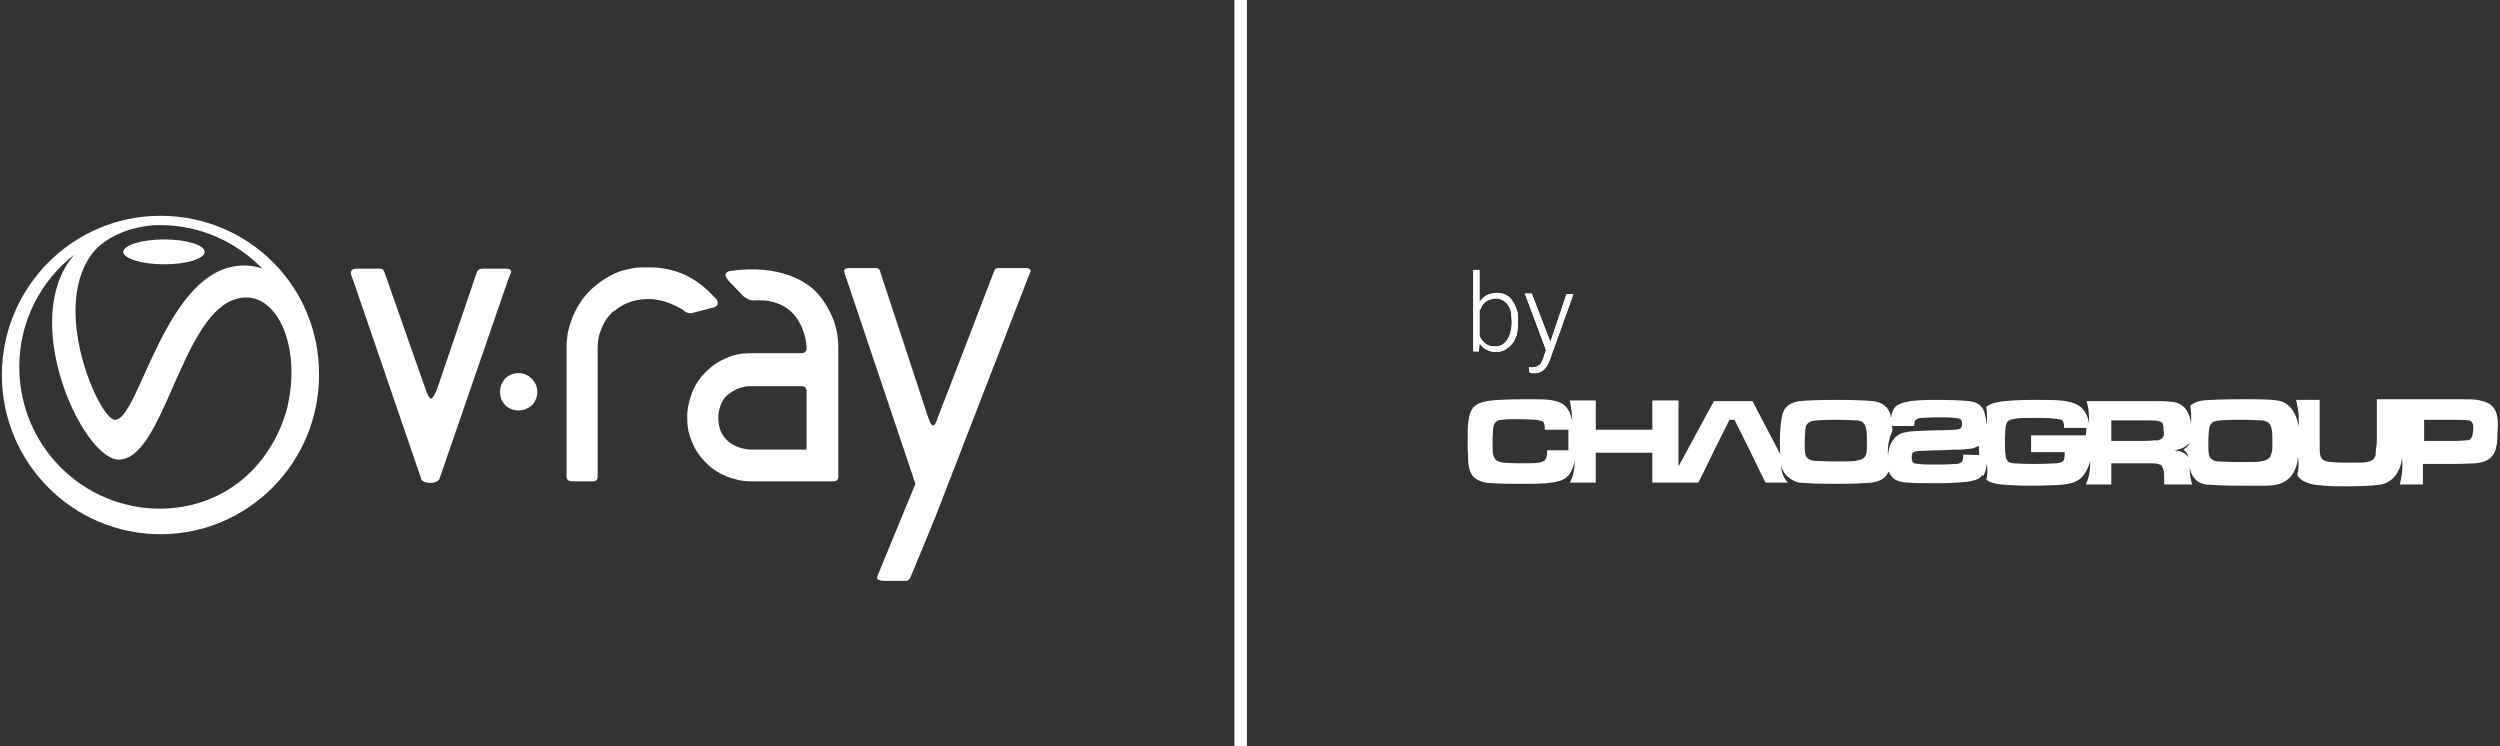
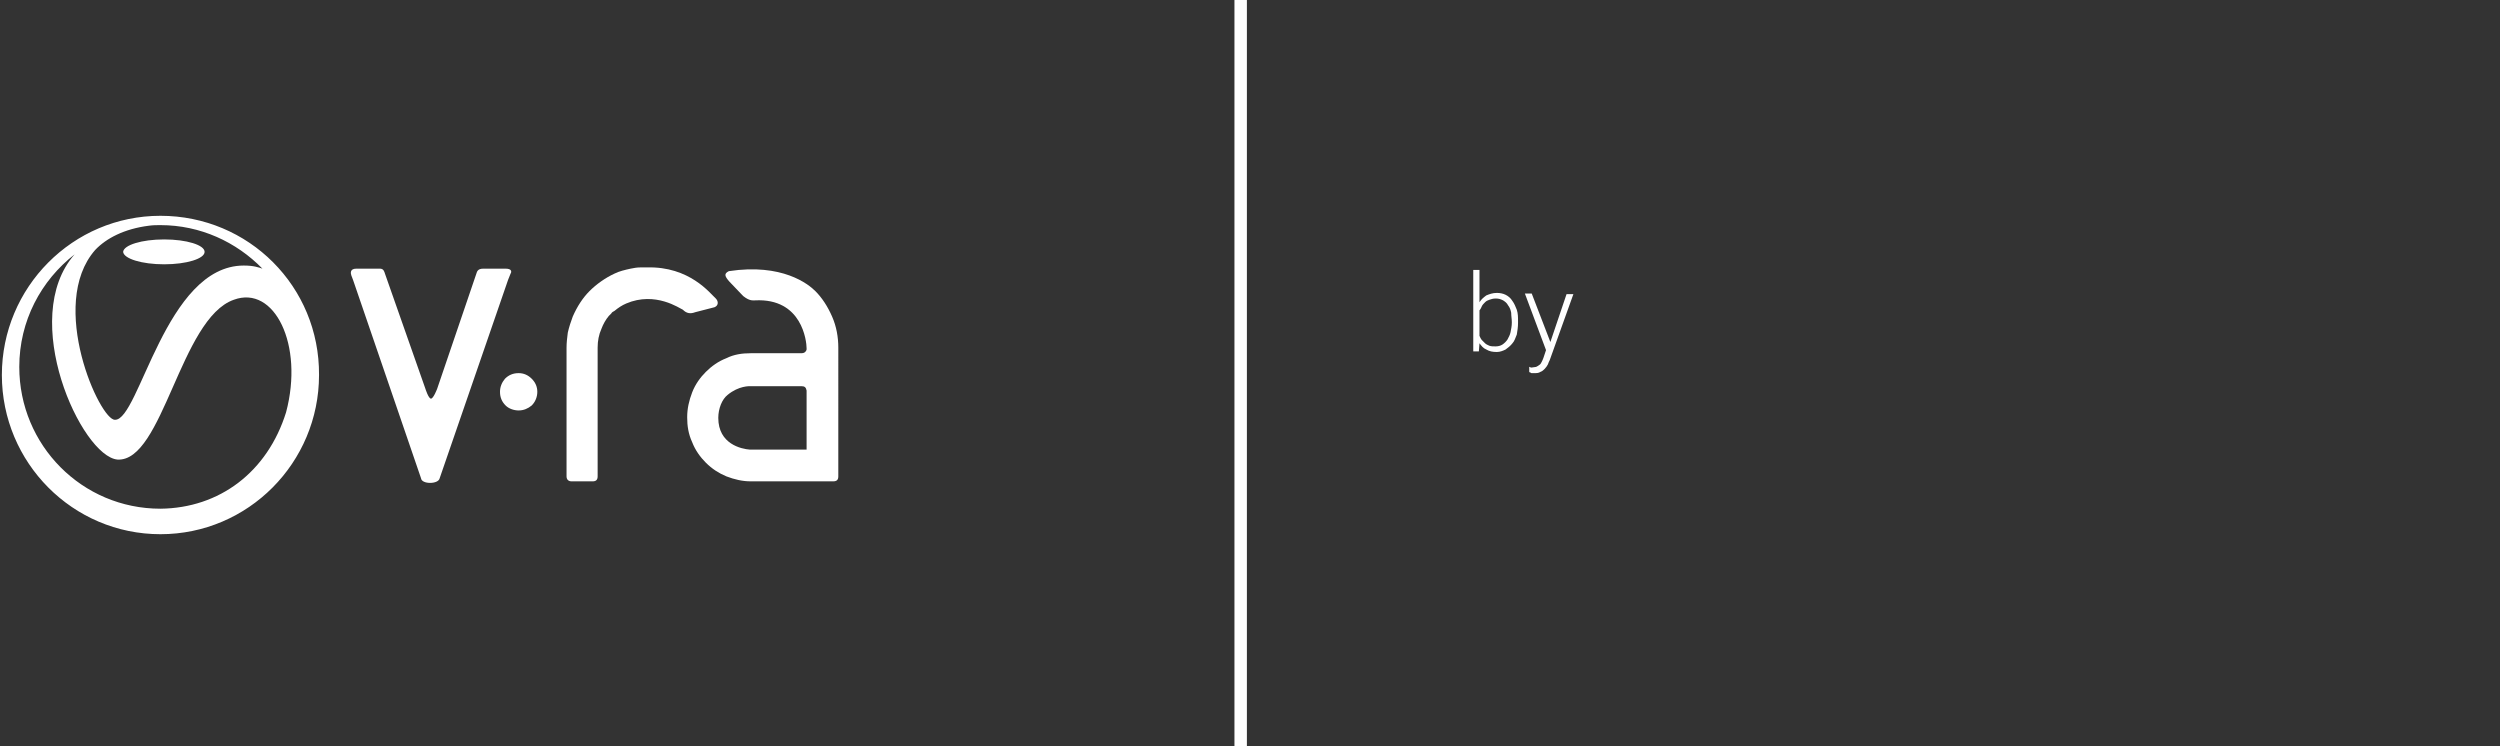
<svg xmlns="http://www.w3.org/2000/svg" version="1.1" id="Layer_1" x="0px" y="0px" width="402px" height="120px" viewBox="0 0 402 120" enable-background="new 0 0 402 120" xml:space="preserve">
  <rect x="0" y="0" width="402" height="120" fill="#333333" stroke="none" />
  <g>
-     <path fill="#FFFFFF" d="M397.5,70.2c-0.1,0.2-0.2,0.4-0.4,0.5c-0.2,0.1-0.4,0.1-0.5,0.1c-0.2,0-0.8,0.1-1.7,0.1h-5.1v-3.4h5.1   c1.3,0,1.9,0.1,2.2,0.1c0.2,0.1,0.4,0.2,0.5,0.5c0.1,0.2,0.1,0.6,0.1,1C397.6,69.7,397.6,70.1,397.5,70.2 M365.2,73   c-0.1,0.4-0.2,0.6-0.5,0.8c-0.2,0.2-0.7,0.3-1.2,0.4c-0.5,0.1-1.6,0.1-3.3,0.1c-1.8,0-3-0.1-3.6-0.1c-0.8-0.1-1.3-0.5-1.4-1.1   c-0.1-0.4-0.1-1-0.1-1.8c0-1.4,0.1-2.3,0.2-2.7c0.2-0.5,0.5-0.8,1-0.9c0.4-0.1,1.8-0.2,3.9-0.2c1.9,0,3.1,0.1,3.6,0.1   c0.5,0.1,0.8,0.2,1.1,0.5c0.2,0.2,0.3,0.5,0.4,1c0.1,0.4,0.1,1.1,0.1,2.1C365.4,72.1,365.4,72.7,365.2,73 M351.9,73.6   c-0.3-0.6-1.1-1.1-2.3-1.2c1.1-0.1,2.2-0.7,2.5-1.3c-0.2,0.8-0.8,1-1,1.2C351.6,72.7,351.8,73,351.9,73.6 M347.9,70.1   c-0.1,0.2-0.2,0.4-0.4,0.5c-0.1,0.1-0.3,0.1-0.5,0.2c-0.2,0-0.8,0-1.8,0.1h-5.7v-3.3h5.7c1,0,1.5,0,1.7,0.1c0.2,0,0.4,0.1,0.5,0.1   c0.2,0.1,0.4,0.2,0.4,0.5c0.1,0.2,0.1,0.5,0.1,1C348,69.6,348,69.9,347.9,70.1 M335.4,70h-8.8v2.7h5.4c0,0.2,0,0.3,0,0.4   c0,0.4-0.1,0.7-0.1,0.8c-0.1,0.2-0.2,0.3-0.4,0.4c-0.2,0.1-0.6,0.2-1,0.2c-0.4,0-1.5,0.1-3.4,0.1s-3-0.1-3.4-0.1   c-0.4-0.1-0.7-0.1-0.8-0.3c-0.2-0.2-0.4-0.5-0.4-1c-0.1-0.4-0.1-1.3-0.1-2.4c0-1,0.1-1.8,0.1-2.2c0.1-0.4,0.2-0.7,0.4-0.9   c0.2-0.2,0.7-0.3,1.3-0.4c0.6-0.1,1.6-0.1,3-0.1c1.3,0,2.3,0,3,0.1c0.7,0.1,1.2,0.1,1.4,0.3c0.1,0.1,0.2,0.2,0.2,0.4   c0.1,0.1,0.1,0.4,0.1,0.8h3.6L335.4,70L335.4,70z M401,65.6c-0.5-0.7-1.4-1.1-2.7-1.3c-0.5-0.1-1.7-0.1-3.5-0.1h-12.6v6.2   c0,0.4,0,0.9-0.1,1.5c-0.1,0.6-0.1,1-0.1,1.3c-0.1,0.2-0.2,0.4-0.3,0.6c-0.2,0.2-0.6,0.4-1.1,0.5c-0.5,0.1-1.5,0.1-3,0.1   c-1.8,0-2.9-0.1-3.5-0.2c-0.6-0.2-0.9-0.5-1-1c-0.1-0.4-0.1-1.3-0.1-2.7v-6.2h-3.8c0.1,0.4,0.6,2.1,0.4,4.3   c-0.1-1.1-0.9-3.9-3.4-4.2c-1.1-0.2-3.1-0.2-6-0.2c-2.9,0-4.9,0.1-6,0.2c-0.8,0.1-1.4,0.4-2,0.8c0.1,0.8,0.2,1.9,0.1,3.3   c0-0.9-0.2-1.9-0.9-2.8s-1.8-1.1-2.5-1.1c-0.5-0.1-1.3-0.1-3.6-0.1h-9.8c0.2,0.5,0.5,1.8,0.4,3.6c-0.1-1.1-0.7-2.2-1.5-2.8   c-0.9-0.6-2.1-0.8-3-0.9c-1-0.1-2.4-0.1-4-0.1c-2.8,0-5,0.1-6.3,0.4c-0.7,0.1-1.3,0.4-1.7,0.7c0.1,0.7,0.2,1.8,0,3   c-0.1-1-0.4-1.9-0.5-2.4c-0.1,0.2-0.2,0.3-0.2,0.5c-0.2,0.5-0.3,1.1-0.4,1.7c-0.1,0.6-0.1,1.6-0.1,2.8c0,1.8,0.1,3,0.1,3.6   c0.1,0.7,0.2,1.2,0.4,1.6c0.1,0.1,0.2,0.2,0.2,0.4c0.1-0.2,0.5-1,0.6-2.2c0.1,1.3,0.1,2.2-0.1,2.7c0.1,0.1,0.1,0.1,0.1,0.1   c0.5,0.4,1.3,0.6,2.3,0.7c1,0.1,2.6,0.2,4.9,0.2c1.8,0,3.2-0.1,4-0.1c2.2-0.1,3.3-0.5,4-1.2c0.8-0.8,1.3-2.1,1.4-2.8   c0.1,2.1-0.5,3.5-0.7,3.9h4.1v-3.4h5.8c0.8,0,1.4,0,1.7,0.1c0.2,0.1,0.5,0.1,0.6,0.3c0.1,0.2,0.2,0.4,0.3,0.7   c0.1,0.3,0.1,0.8,0.1,1.6v0.7h4.5c-0.2-0.6-0.4-1.5-0.4-2.8c0.1,1.1,0.9,2.6,2.6,2.8c1.1,0.1,3,0.2,5.5,0.2c2.9,0,4.9,0.1,6-0.2   c3-0.7,3.3-3.8,3.3-4.5c0.2,1.2,0.1,2.3-0.1,3c0.4,0.7,1.1,1.1,2.1,1.4c0.7,0.2,1.4,0.2,2.3,0.3c0.8,0.1,2.1,0.1,3.7,0.1   c2.2,0,3.7-0.1,4.7-0.2c1-0.1,1.6-0.3,2.1-0.7c1-0.6,1.9-2.2,1.9-3.7c0.3,1.7-0.1,3.4-0.3,4.3h3.7v-3.3h5.1c1.6,0,2.7-0.1,3.3-0.1   c0.8-0.1,1.4-0.2,1.9-0.5c0.5-0.2,0.8-0.6,1.1-1c0.4-0.7,0.6-1.8,0.6-3.5C401.8,67.5,401.5,66.3,401,65.6" />
-     <path fill="#FFFFFF" d="M306.5,69.5c-1.9,0.2-2.9,2.1-2.9,3.9c-0.2-2.2,0.5-3.7,0.7-4.1c0-0.3,0-0.5-0.1-0.8h3.6   c0-0.4,0.1-0.6,0.1-0.8c0.1-0.1,0.1-0.2,0.3-0.3c0.2-0.1,0.5-0.2,0.9-0.2c0.4,0,1.4-0.1,2.8-0.1c1.7,0,2.7,0.1,3.1,0.2   c0.4,0.1,0.5,0.4,0.5,0.9c0,0.5-0.2,0.7-0.5,0.8c-0.3,0.1-1.8,0.2-4.2,0.2C308.6,69.3,307.2,69.3,306.5,69.5 M300.1,72.9   c-0.1,0.4-0.2,0.6-0.5,0.8c-0.2,0.2-0.7,0.3-1.2,0.4c-0.5,0.1-1.6,0.1-3.2,0.1c-1.7,0-2.9-0.1-3.5-0.1c-0.8-0.1-1.3-0.5-1.4-1.1   c-0.1-0.4-0.1-0.9-0.1-1.8c0-1.3,0.1-2.2,0.2-2.7c0.2-0.4,0.5-0.7,1-0.8c0.4-0.1,1.7-0.2,3.8-0.2c1.9,0,3,0.1,3.5,0.1   c0.5,0.1,0.8,0.2,1,0.5c0.2,0.2,0.3,0.5,0.4,1c0.1,0.4,0.1,1.1,0.1,2.1C300.2,72,300.2,72.6,300.1,72.9 M252.4,72.4h-3.6   c0,0.8-0.1,1.3-0.4,1.6c-0.2,0.2-0.5,0.3-1,0.4c-0.5,0.1-1.5,0.1-3.1,0.1c-1.2,0-2.1-0.1-2.6-0.1c-0.5-0.1-0.8-0.2-1.1-0.4   c-0.2-0.2-0.4-0.5-0.5-0.9c-0.1-0.4-0.1-1.1-0.1-2.1c0-1,0.1-1.8,0.1-2.2c0.1-0.5,0.2-0.8,0.5-1c0.2-0.2,0.5-0.3,1-0.3   c0.5-0.1,1.3-0.1,2.6-0.1c1.3,0,2.2,0.1,2.8,0.1c0.6,0.1,1,0.2,1.1,0.3c0.1,0.1,0.2,0.2,0.2,0.4c0.1,0.1,0.1,0.4,0.1,0.9h3.8V72.4z    M315.7,73.1c0,0.7-0.1,1.1-0.4,1.3c-0.2,0.1-0.4,0.2-0.7,0.2c-0.3,0-1.3,0.1-2.9,0.1c-1.7,0-2.7,0-3.1-0.1c-0.4,0-0.6-0.1-0.8-0.1   c-0.3-0.1-0.4-0.5-0.4-1c0-0.4,0.1-0.7,0.3-0.8c0.2-0.1,0.6-0.2,1.3-0.2c0.5,0,1.6-0.1,3.1-0.1c1.6-0.1,2.7-0.1,3.2-0.1   c1-0.1,1.7-0.1,2.2-0.3c0.5-0.2,0.9-0.4,1.2-0.7c0.5-0.6,0.7-1.5,0.7-2.8c0-1.5-0.3-2.5-0.8-3.1c-0.4-0.5-1.1-0.8-2-0.9   s-2.7-0.2-5.4-0.2c-1.9,0-3.3,0.1-4,0.2c-1.2,0.2-2.1,0.5-2.5,1c-0.3,0.4-0.5,0.9-0.6,1.6c-0.1-0.1-0.1-0.2-0.1-0.4   c-0.4-1.3-1.3-2-2.8-2.2c-1.1-0.1-3-0.2-5.9-0.2c-2.8,0-4.8,0.1-5.9,0.2c-1.5,0.2-2.5,0.9-2.8,2.2c-0.2,0.8-0.4,2.3-0.4,4.3   c0,0.8,0,1.5,0.1,2.1l-4.5-8.6h-6.2L269.9,75V64.4h-4.2v4.7h-9.1v-4.7h-4.2l0,0c0.1,0.4,0.4,1.6,0.4,3.5c0-0.6-0.4-2.4-1.8-3.1   c-0.4-0.2-1.1-0.4-1.8-0.5c-0.8-0.1-2-0.1-3.7-0.1c-3.4,0-5.7,0.1-6.8,0.4c-1.1,0.2-1.9,0.8-2.2,1.6c-0.2,0.4-0.3,0.9-0.4,1.6   s-0.1,1.8-0.1,3.3c0,1.6,0.1,2.7,0.1,3.3c0.1,0.7,0.2,1.3,0.5,1.8c0.2,0.4,0.6,0.8,1.1,1c0.5,0.3,1.3,0.5,2.4,0.5   c1.1,0.1,2.8,0.1,5.4,0.1c2.4,0,4-0.1,5-0.4c1.1-0.2,1.8-1,1.9-1.2c0.2-0.2,0.7-1.2,0.8-2.3c0.1,2.5-0.8,3.7-0.8,3.7h4.2v-4.8h9.1   v4.8h7.4l1.1-2.2l1.4-2.9l2.5-5h0.8l2.5,5l1.4,2.9l1.1,2.2h3.6c-0.5-0.5-1.1-1.4-1.1-3c0.2,2,2.2,2.9,2.9,3c1.1,0.1,3,0.2,5.9,0.2   c2.8,0,4.8-0.1,5.8-0.2c1.4-0.2,2.3-0.8,2.7-1.8c0.1,0.2,0.1,0.3,0.2,0.4c0.2,0.4,0.6,0.8,1,1c0.4,0.2,1.1,0.4,1.9,0.4   c0.8,0.1,2.5,0.1,4.8,0.1c2,0,3.4-0.1,4.4-0.2s1.6-0.3,2.1-0.5c0.5-0.3,0.8-0.7,1-1.1c0.2-0.5,0.3-1.1,0.3-2.1v-0.6L315.7,73.1   L315.7,73.1z" />
    <path fill="#FFFFFF" d="M56.8,45.1l-0.3-0.8c-0.1-0.3-0.3-1.1,0.8-1.1h1.4h2.4c0.6,0,0.7,0.5,0.8,0.8l6.5,18.5c0,0,0.5,1.6,0.9,1.6   s1-1.6,1-1.6L76.6,44c0.1-0.3,0.2-0.8,1.1-0.8h3.6c1,0,1,0.5,0.8,0.8l-0.4,1l-11,31.9c-0.2,1-2.9,1-3,0L56.8,45.1z" />
-     <path fill="#FFFFFF" d="M147.2,77.8l-11.4-33.9c-0.1-0.3-0.2-0.8,0.8-0.8h4.2c0.3,0,0.7,0.1,0.8,0.8c0,0,7.3,22.1,7.5,22.8   c0.3,0.8,0.5,1.6,0.9,1.7c0.3,0.1,0.6-0.6,0.8-1.3c0.4-0.9,8.9-23.1,8.9-23.1c0.1-0.3,0.2-0.5,0.3-0.7c0.1-0.1,0.3-0.2,0.5-0.2h2.7   h1.6c1.1,0,1,0.5,0.8,0.8l-15.3,39.5l-3.8,9.2c-0.1,0.3-0.2,0.5-0.4,0.6c-0.1,0.2-0.2,0.2-0.5,0.2H142c-0.3,0-0.5-0.1-0.8-0.2   c-0.2-0.1-0.2-0.3-0.1-0.6L147.2,77.8z" />
    <path fill="#FFFFFF" d="M80.4,63c0-0.8,0.3-1.5,0.8-2.1c0.6-0.6,1.3-0.9,2.2-0.9c0.8,0,1.5,0.3,2.1,0.9c0.6,0.6,0.9,1.3,0.9,2.1   c0,0.8-0.3,1.6-0.9,2.2c-0.6,0.5-1.3,0.8-2.1,0.8c-0.8,0-1.6-0.3-2.1-0.8C80.7,64.6,80.4,63.9,80.4,63" />
    <path fill="#FFFFFF" d="M100.7,48.8c-0.7,0.3-1.3,0.7-1.9,1.2c-0.2,0.1-0.4,0.2-0.5,0.4l-0.4,0.4c-0.5,0.6-0.9,1.3-1.2,2.1   c-0.4,0.9-0.6,1.9-0.6,3v20.7c0,0.6-0.3,0.8-0.8,0.8h-3.4c-0.5,0-0.8-0.3-0.8-0.8V55.9c0-0.8,0.1-1.6,0.2-2.4   c0.2-0.9,0.5-1.8,0.8-2.6c0.7-1.6,1.6-3,2.7-4.1c1.1-1.1,2.5-2.1,4-2.8c0.8-0.4,1.7-0.6,2.6-0.8c0.5-0.1,1-0.2,1.6-0.2h1   c6.9-0.2,10.2,4.2,11.1,5c0.4,0.4,0.5,1.1-0.2,1.4l-3.1,0.8c-0.8,0.3-1.4,0.2-2-0.4C109.3,49.6,105.4,46.8,100.7,48.8" />
    <path fill="#FFFFFF" d="M129.7,72.3h-9.1c-1.4-0.1-5.1-0.9-5.1-5.1c0-1.5,0.6-3,1.5-3.7c1.8-1.5,3.6-1.4,3.6-1.4h8.3   c0.5,0,0.7,0.2,0.8,0.7V72.3z M133.8,50.9c-0.7-1.6-1.6-3-2.7-4.1c-1.1-1.1-5.3-4.5-13.9-3.2c-0.8,0.4-0.7,0.8,0.1,1.7   c0.4,0.4,1.8,1.9,2.2,2.3c1,0.8,1.5,0.7,1.9,0.7c7.6-0.4,8.3,6.6,8.3,7.7v0.2c-0.1,0.4-0.4,0.6-0.8,0.6h-8.2   c-1.4,0-2.7,0.2-3.9,0.8c-1.3,0.5-2.4,1.3-3.3,2.2s-1.7,2-2.2,3.3c-0.5,1.3-0.8,2.6-0.8,4c0,1.4,0.2,2.7,0.8,4   c0.5,1.3,1.3,2.4,2.2,3.3c1,1,2.1,1.7,3.3,2.2c1.3,0.5,2.6,0.8,3.9,0.8h9.7h0.2h3.4c0.6,0,0.8-0.3,0.8-0.8V55.9   C134.8,54.2,134.5,52.5,133.8,50.9" />
    <path fill="#FFFFFF" d="M26.4,42.5c3.6,0,6.5-0.9,6.5-2s-2.9-2-6.5-2c-3.6,0-6.5,0.9-6.6,2C19.9,41.6,22.8,42.5,26.4,42.5    M25.8,81.8c-12.6,0-22.7-10.2-22.7-22.8c0-7.4,3.5-13.9,8.9-18.1c-9.1,10.3,1.1,32.5,6.9,33c7.3,0.4,10.1-22.7,18.7-25.7   c6.5-2.4,11.3,7.2,8.4,18.1C43,75.9,35.3,81.7,25.8,81.8 M15.3,40.2c1.8-1.9,4.7-3.4,8.6-3.9c0.7-0.1,1.3-0.1,1.9-0.1   c6.4,0,12.2,2.7,16.4,7c-0.6-0.2-1.4-0.5-3-0.5c-12.6,0-16.8,24.9-20.7,24.8C16.1,67.7,7.6,49,15.3,40.2 M25.8,34.7   c-14.1,0-25.5,11.5-25.5,25.6s11.4,25.6,25.5,25.6c14.1,0,25.5-11.5,25.5-25.6C51.4,46.1,40,34.7,25.8,34.7" />
    <rect x="198.5" fill="#FFFFFF" width="2" height="120" />
    <path fill="#FFFFFF" d="M243.1,51.8c0-0.5-0.1-1-0.1-1.5c-0.1-0.5-0.2-0.8-0.5-1.2c-0.2-0.4-0.5-0.6-0.8-0.8   c-0.4-0.2-0.7-0.3-1.2-0.3c-0.4,0-0.7,0.1-1,0.2c-0.3,0.1-0.5,0.2-0.7,0.4c-0.2,0.2-0.4,0.4-0.5,0.6c-0.1,0.2-0.2,0.5-0.4,0.7V54   c0.1,0.2,0.2,0.5,0.4,0.7c0.2,0.2,0.4,0.4,0.5,0.5c0.2,0.2,0.5,0.3,0.7,0.4c0.3,0.1,0.6,0.1,1,0.1c0.4,0,0.8-0.1,1.1-0.3   c0.3-0.2,0.6-0.5,0.8-0.8c0.2-0.4,0.4-0.7,0.5-1.2c0.1-0.5,0.2-1,0.2-1.5L243.1,51.8L243.1,51.8z M244.1,51.9   c0,0.7-0.1,1.3-0.2,1.9c-0.2,0.5-0.4,1.1-0.7,1.4c-0.3,0.4-0.7,0.7-1.1,1c-0.4,0.2-0.9,0.4-1.4,0.4c-0.7,0-1.2-0.1-1.7-0.4   c-0.5-0.2-0.8-0.6-1.1-1l-0.1,1.3h-0.9V43.4h1v5.2c0.3-0.5,0.7-0.8,1.1-1.1c0.5-0.2,1-0.4,1.7-0.4c0.5,0,1,0.1,1.4,0.3   c0.4,0.2,0.8,0.5,1.1,1c0.3,0.4,0.5,0.9,0.7,1.4c0.2,0.6,0.2,1.2,0.2,1.9V51.9z" />
-     <path fill="#FFFFFF" d="M243.1,51.8c0-0.5-0.1-1-0.1-1.5c-0.1-0.5-0.2-0.8-0.5-1.2c-0.2-0.4-0.5-0.6-0.8-0.8   c-0.4-0.2-0.7-0.3-1.2-0.3c-0.4,0-0.7,0.1-1,0.2c-0.3,0.1-0.5,0.2-0.7,0.4c-0.2,0.2-0.4,0.4-0.5,0.6c-0.1,0.2-0.2,0.5-0.4,0.7V54   c0.1,0.2,0.2,0.5,0.4,0.7c0.2,0.2,0.4,0.4,0.5,0.5c0.2,0.2,0.5,0.3,0.7,0.4c0.3,0.1,0.6,0.1,1,0.1c0.4,0,0.8-0.1,1.1-0.3   c0.3-0.2,0.6-0.5,0.8-0.8c0.2-0.4,0.4-0.7,0.5-1.2c0.1-0.5,0.2-1,0.2-1.5L243.1,51.8L243.1,51.8z M244.1,51.9   c0,0.7-0.1,1.3-0.2,1.9c-0.2,0.5-0.4,1.1-0.7,1.4c-0.3,0.4-0.7,0.7-1.1,1c-0.4,0.2-0.9,0.4-1.4,0.4c-0.7,0-1.2-0.1-1.7-0.4   c-0.5-0.2-0.8-0.6-1.1-1l-0.1,1.3h-0.9V43.4h1v5.2c0.3-0.5,0.7-0.8,1.1-1.1c0.5-0.2,1-0.4,1.7-0.4c0.5,0,1,0.1,1.4,0.3   c0.4,0.2,0.8,0.5,1.1,1c0.3,0.4,0.5,0.9,0.7,1.4c0.2,0.6,0.2,1.2,0.2,1.9V51.9z" />
-     <path fill="#FFFFFF" d="M249.3,55l2.6-7.7h1.1l-3.8,10.6c-0.1,0.2-0.2,0.4-0.3,0.7c-0.1,0.2-0.3,0.5-0.5,0.7   c-0.2,0.2-0.4,0.4-0.7,0.5c-0.3,0.2-0.6,0.2-1,0.2c-0.1,0-0.1,0-0.2,0c-0.1,0-0.1,0-0.2,0c-0.1,0-0.1,0-0.2-0.1   c-0.1,0-0.1,0-0.2-0.1v-0.8c0.1,0,0.2,0,0.2,0.1c0.1,0,0.2,0,0.2,0c0.2,0,0.5-0.1,0.7-0.1c0.2-0.1,0.4-0.2,0.5-0.3   c0.2-0.1,0.3-0.3,0.4-0.5c0.1-0.2,0.2-0.4,0.3-0.7l0.4-1.2l-3.4-9.1h1.1L249.3,55z" />
    <path fill="#FFFFFF" d="M249.3,55l2.6-7.7h1.1l-3.8,10.6c-0.1,0.2-0.2,0.4-0.3,0.7c-0.1,0.2-0.3,0.5-0.5,0.7   c-0.2,0.2-0.4,0.4-0.7,0.5c-0.3,0.2-0.6,0.2-1,0.2c-0.1,0-0.1,0-0.2,0c-0.1,0-0.1,0-0.2,0c-0.1,0-0.1,0-0.2-0.1   c-0.1,0-0.1,0-0.2-0.1v-0.8c0.1,0,0.2,0,0.2,0.1c0.1,0,0.2,0,0.2,0c0.2,0,0.5-0.1,0.7-0.1c0.2-0.1,0.4-0.2,0.5-0.3   c0.2-0.1,0.3-0.3,0.4-0.5c0.1-0.2,0.2-0.4,0.3-0.7l0.4-1.2l-3.4-9.1h1.1L249.3,55z" />
  </g>
</svg>